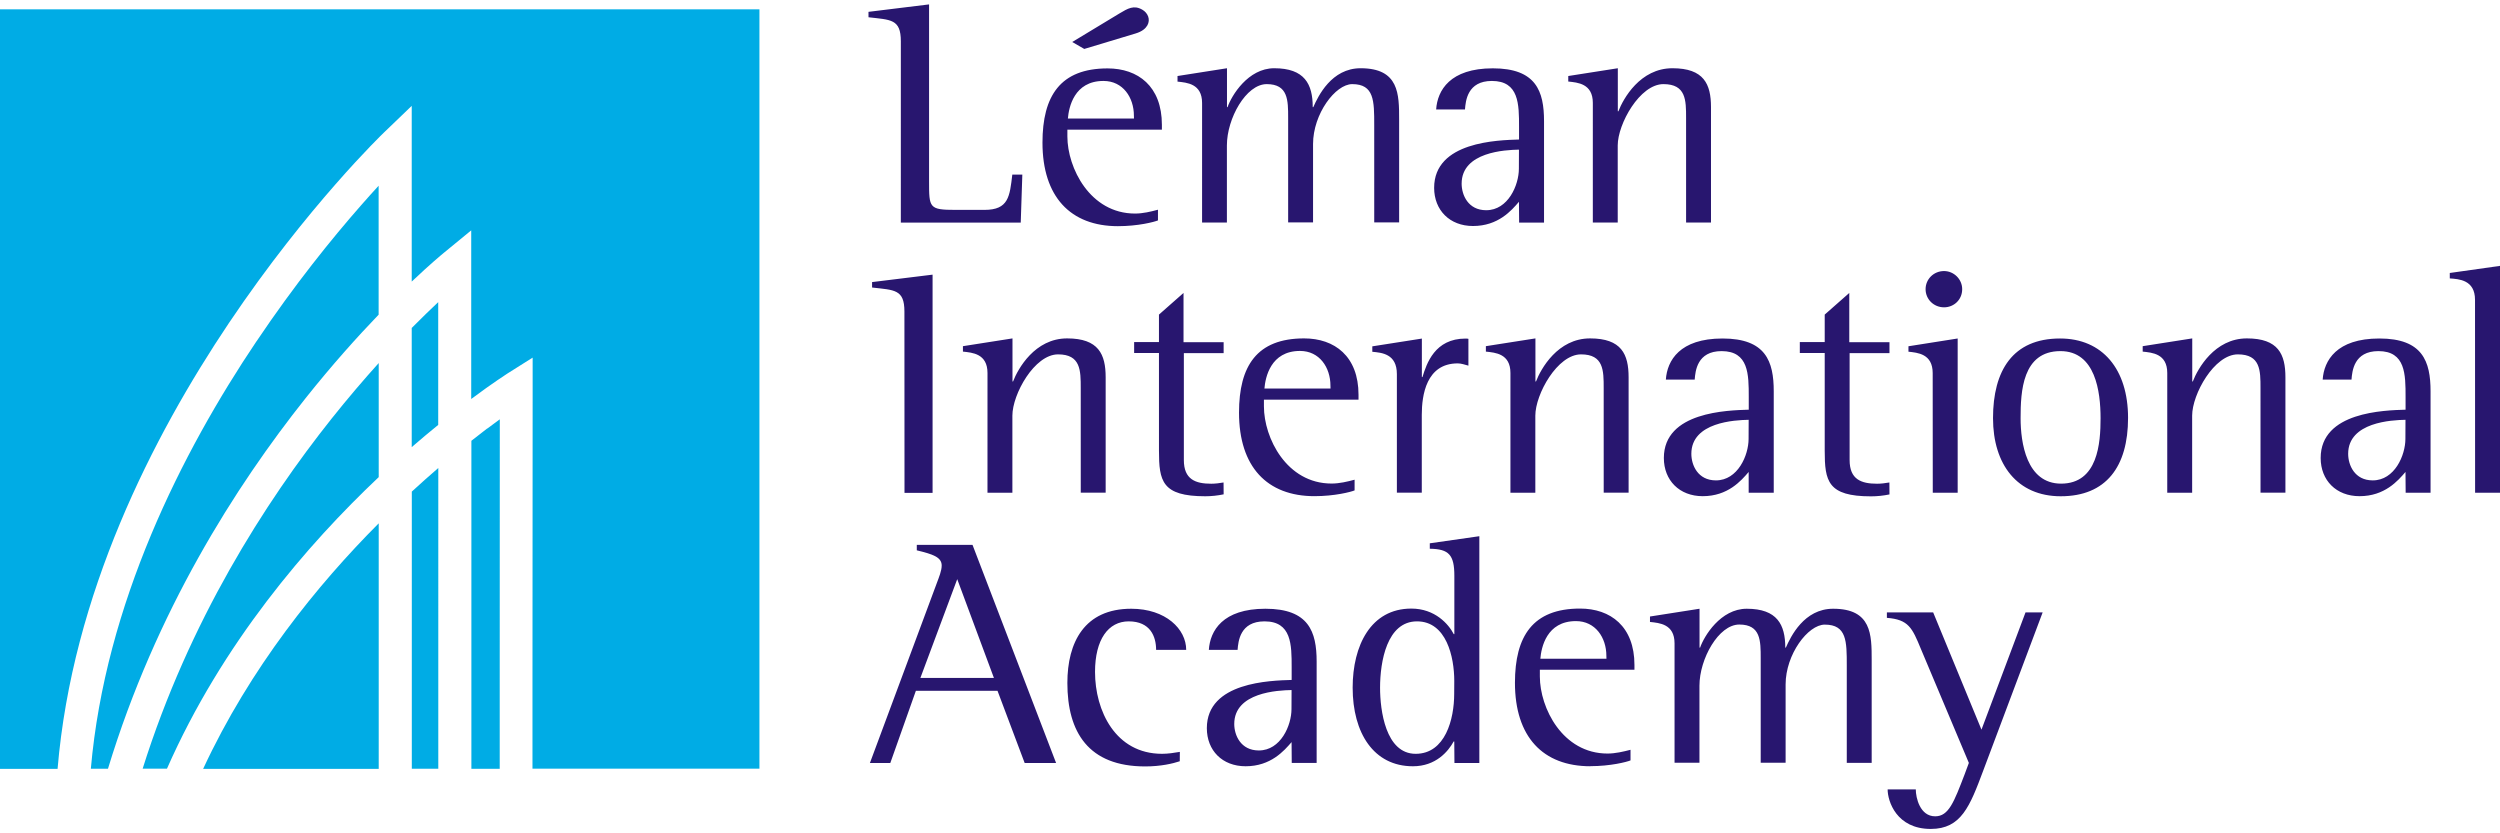
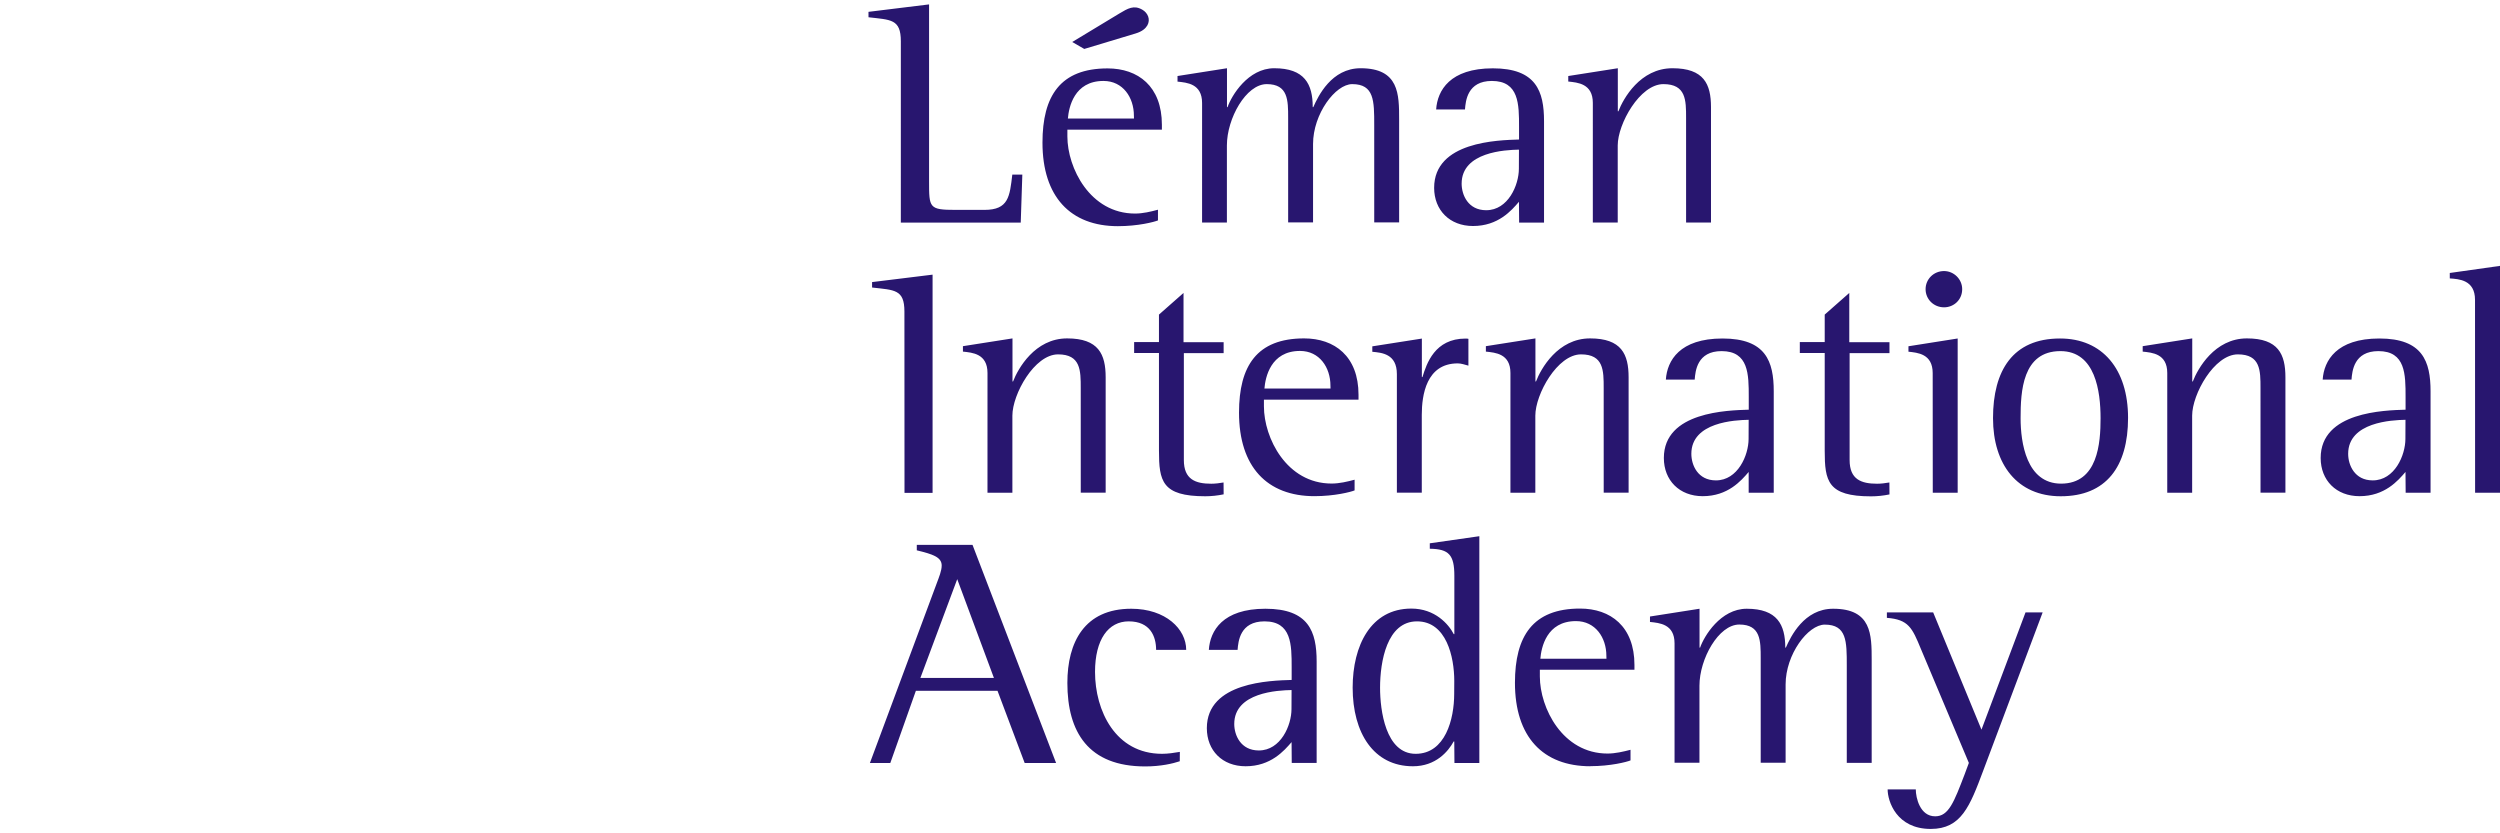
<svg xmlns="http://www.w3.org/2000/svg" fill-rule="evenodd" width="186px" height="62px" image-rendering="optimizeQuality" shape-rendering="geometricPrecision" version="1.1" viewBox="0 0 29917 9867">
  <path d="m 10823,3675 c 0,-267 -120,-256 -387,-287 v -65 l 724,-89 v 2611 h -336 z m 12910,5494 c -160,427 -263,698 -628,698 -411,0 -516,-333 -516,-473 h 337 c 0,100 50,322 232,322 162,0 225,-170 353,-504 l 50,-135 -574,-1364 c -104,-252 -147,-352 -407,-372 v -65 h 554 l 578,1403 527,-1403 h 205 z m -3694,-1523 c 0,-232 -182,-244 -294,-256 v -65 l 593,-93 v 465 h 7 c 46,-135 244,-465 558,-465 364,0 461,190 461,465 h 7 c 58,-131 217,-465 566,-465 461,0 461,310 461,616 v 1228 h -298 V 7910 c 0,-287 0,-488 -263,-488 -201,0 -469,356 -469,716 v 937 h -298 V 7824 c 0,-209 0,-403 -256,-403 -248,0 -477,411 -477,732 v 922 h -298 z m -2636,1174 h -7 c -65,119 -213,297 -488,297 -469,0 -721,-398 -721,-941 0,-503 217,-946 702,-946 283,0 446,186 508,306 h 7 V 6839 c 0,-252 -65,-322 -294,-325 v -65 l 593,-85 v 2714 h -298 z m 0,-724 c 0,-286 -93,-713 -446,-713 -360,0 -442,481 -442,795 0,266 65,790 426,790 356,0 461,-417 461,-716 z m -3285,961 c -81,27 -225,62 -414,62 -679,0 -931,-410 -931,-999 0,-487 205,-888 764,-888 414,0 658,244 658,492 h -360 c 0,-159 -69,-341 -328,-341 -244,0 -403,217 -403,605 0,464 244,980 802,980 69,0 143,-11 213,-23 z M 11211,6924 c 26,-70 58,-147 58,-209 0,-100 -104,-135 -298,-182 v -65 h 667 l 1000,2610 h -376 l -325,-864 h -977 l -306,864 h -244 z m -197,1136 h 880 L 11455,6878 Z M 29618,3535 c 0,-240 -194,-248 -302,-256 v -65 l 601,-85 v 2715 h -298 z m -5768,1417 c 0,-570 236,-954 802,-954 508,0 814,368 814,950 0,585 -263,938 -806,938 -519,0 -810,-380 -810,-934 z m 814,783 c 442,0 473,-488 473,-783 0,-318 -61,-803 -480,-803 -457,0 -477,485 -477,803 0,290 69,783 485,783 m -1537,-1323 c 0,-232 -182,-244 -290,-256 v -65 l 589,-93 v 1846 h -298 z m -85,-1004 c 0,-120 97,-217 221,-217 116,0 217,96 217,217 0,127 -100,217 -217,217 -124,0 -221,-97 -221,-217 z m -6327,1016 c 0,-244 -182,-256 -294,-267 v -65 l 593,-93 v 461 h 7 c 50,-162 147,-461 516,-461 11,0 23,0 34,3 v 321 c -42,-11 -85,-27 -128,-27 -376,0 -430,380 -430,616 v 931 h -298 z m -2073,1439 c -73,15 -147,23 -220,23 -519,0 -554,-182 -554,-547 V 4172 h -297 v -131 h 297 v -329 l 294,-259 v 589 h 480 v 131 h -476 v 1280 c 0,232 139,283 328,283 50,0 100,-7 147,-15 z m 4418,-4684 c 0,-232 -182,-244 -294,-256 v -66 l 593,-93 v 515 h 7 c 58,-151 260,-515 647,-515 376,0 461,190 461,465 v 1381 h -298 V 1357 c 0,-209 0,-403 -271,-403 -283,0 -547,477 -547,733 v 923 h -298 z m -884,1183 c -89,104 -248,290 -550,290 -279,0 -465,-190 -465,-457 0,-554 764,-570 1016,-578 v -151 c 0,-271 0,-550 -325,-550 -294,0 -314,240 -322,341 h -345 c 15,-228 166,-492 678,-492 519,0 613,275 613,632 v 1214 h -298 z m 0,-624 c -162,3 -686,27 -686,407 0,135 77,318 294,318 263,0 391,-302 391,-496 z m -3792,-558 c 0,-232 -182,-244 -294,-256 v -67 l 592,-93 v 465 h 7 c 46,-135 244,-465 558,-465 364,0 461,190 461,465 h 7 c 58,-131 217,-465 566,-465 461,0 461,310 461,616 v 1229 h -298 V 1442 c 0,-287 0,-488 -263,-488 -201,0 -469,356 -469,717 v 938 h -298 V 1357 c 0,-209 0,-403 -256,-403 -248,0 -477,411 -477,733 v 923 h -297 z m -1006,1474 c -570,0 -904,-353 -904,-1000 0,-558 213,-888 779,-888 364,0 650,213 650,675 v 58 h -1131 v 81 c 0,376 271,923 810,923 93,0 189,-23 274,-46 v 128 c -46,19 -239,69 -480,69 z m 190,-1323 c 0,-217 -131,-415 -364,-415 -353,0 -415,318 -426,450 h 791 z m -174,-1222 c 102,-61 173,-104 274,-46 67,38 101,117 61,188 -21,36 -61,73 -141,97 l -614,185 -144,-83 z m -2615,332 c 0,-267 -120,-256 -387,-287 V 89 l 725,-89 v 2118 c 0,317 0,341 318,341 h 345 c 290,0 302,-162 333,-422 h 120 l -19,574 h -1435 z m 1037,3970 c 0,-232 -182,-244 -294,-256 v -65 l 593,-93 v 515 h 7 c 58,-151 260,-515 647,-515 376,0 461,190 461,465 v 1381 h -298 V 4591 c 0,-209 0,-403 -271,-403 -283,0 -547,477 -547,733 v 923 h -298 z m 6258,0 c 0,-232 -182,-244 -294,-256 v -65 l 593,-93 v 515 h 7 c 58,-151 260,-515 647,-515 376,0 461,190 461,465 v 1381 h -298 V 4591 c 0,-209 0,-403 -271,-403 -283,0 -547,477 -547,733 v 923 h -298 z m 7860,0 c 0,-232 -182,-244 -294,-256 v -65 l 593,-93 v 515 h 7 c 58,-151 260,-515 647,-515 376,0 461,190 461,465 v 1381 h -298 V 4591 c 0,-209 0,-403 -271,-403 -283,0 -547,477 -547,733 v 923 h -298 z m -10014,151 c 0,-217 -131,-415 -364,-415 -353,0 -415,318 -426,450 h 791 z m -190,1323 c -570,0 -904,-353 -904,-1000 0,-558 213,-888 779,-888 364,0 651,213 651,675 v 58 h -1132 v 81 c 0,376 271,923 810,923 93,0 190,-23 275,-46 v 128 c -46,19 -240,69 -481,69 z m 3492,1910 c 0,-217 -131,-415 -364,-415 -353,0 -415,318 -426,450 h 791 z m -190,1322 c -570,0 -904,-352 -904,-999 0,-557 213,-888 779,-888 364,0 651,213 651,675 v 57 h -1132 v 81 c 0,375 271,922 810,922 93,0 190,-23 275,-45 v 127 c -46,19 -240,69 -481,69 z M 20926,5595 c -89,104 -248,290 -550,290 -279,0 -465,-190 -465,-457 0,-554 764,-570 1016,-578 v -151 c 0,-271 0,-550 -325,-550 -294,0 -314,240 -322,341 h -345 c 15,-228 166,-492 678,-492 519,0 613,275 613,632 v 1214 h -300 z m 0,-624 c -162,3 -686,27 -686,407 0,135 77,318 294,318 263,0 391,-302 391,-496 z m 7860,624 c -89,104 -248,290 -550,290 -279,0 -465,-190 -465,-457 0,-554 764,-570 1016,-578 v -151 c 0,-271 0,-550 -325,-550 -294,0 -314,240 -322,341 h -345 c 15,-228 166,-492 678,-492 519,0 613,275 613,632 v 1214 h -298 z m 0,-624 c -162,3 -686,27 -686,407 0,135 77,318 294,318 263,0 391,-302 391,-496 z m -13330,3857 c -89,103 -248,289 -550,289 -279,0 -464,-189 -464,-456 0,-553 763,-569 1015,-577 v -151 c 0,-270 0,-550 -325,-550 -294,0 -314,240 -322,341 h -344 c 15,-228 165,-492 677,-492 519,0 613,275 613,632 v 1213 h -298 z m 0,-623 c -162,3 -686,27 -686,406 0,134 77,317 294,317 263,0 391,-301 391,-495 z M 22611,5864 c -73,15 -147,23 -221,23 -519,0 -554,-182 -554,-547 V 4172 h -298 v -131 h 298 v -329 l 294,-259 v 589 h 481 v 131 h -477 v 1280 c 0,232 139,283 329,283 50,0 100,-7 147,-15 z" fill="#28166f" />
-   <path d="m 4927,3873 v 1425 c 111,-96 217,-185 317,-266 V 3563 c -90,85 -197,188 -317,309 z M 0,59 V 9148 H 689 C 865,7059 1822,5180 2740,3812 3682,2410 4586,1542 4593,1535 l 334,-321 v 464 326 861 452 c 218,-207 361,-325 389,-348 l 323,-265 v 2018 c 265,-198 429,-301 432,-304 l 303,-191 v 358 c 0,3 -2,2153 -2,3588 v 973 H 9088 V 59 Z m 4532,4233 c -176,195 -366,417 -563,664 -798,1003 -1707,2426 -2262,4190 h 291 C 2659,7646 3678,6464 4532,5657 Z M 3069,4032 C 2177,5359 1260,7172 1087,9147 h 205 C 1862,7269 2820,5764 3658,4711 c 317,-398 617,-732 873,-998 V 2170 c -65,70 -137,151 -217,242 -335,382 -786,937 -1245,1621 z M 4532,6210 C 3799,6945 2992,7940 2431,9148 H 4532 Z M 5830,5075 c -58,44 -122,94 -189,147 v 3925 h 339 c 0,-24 0,-50 0,-77 0,-223 0,-537 0,-895 C 5980,7109 5981,5646 5981,4965 c -45,33 -96,70 -150,111 z m -902,4072 h 317 V 5548 c -101,87 -207,181 -317,282 z" fill="#00ace5" />
</svg>